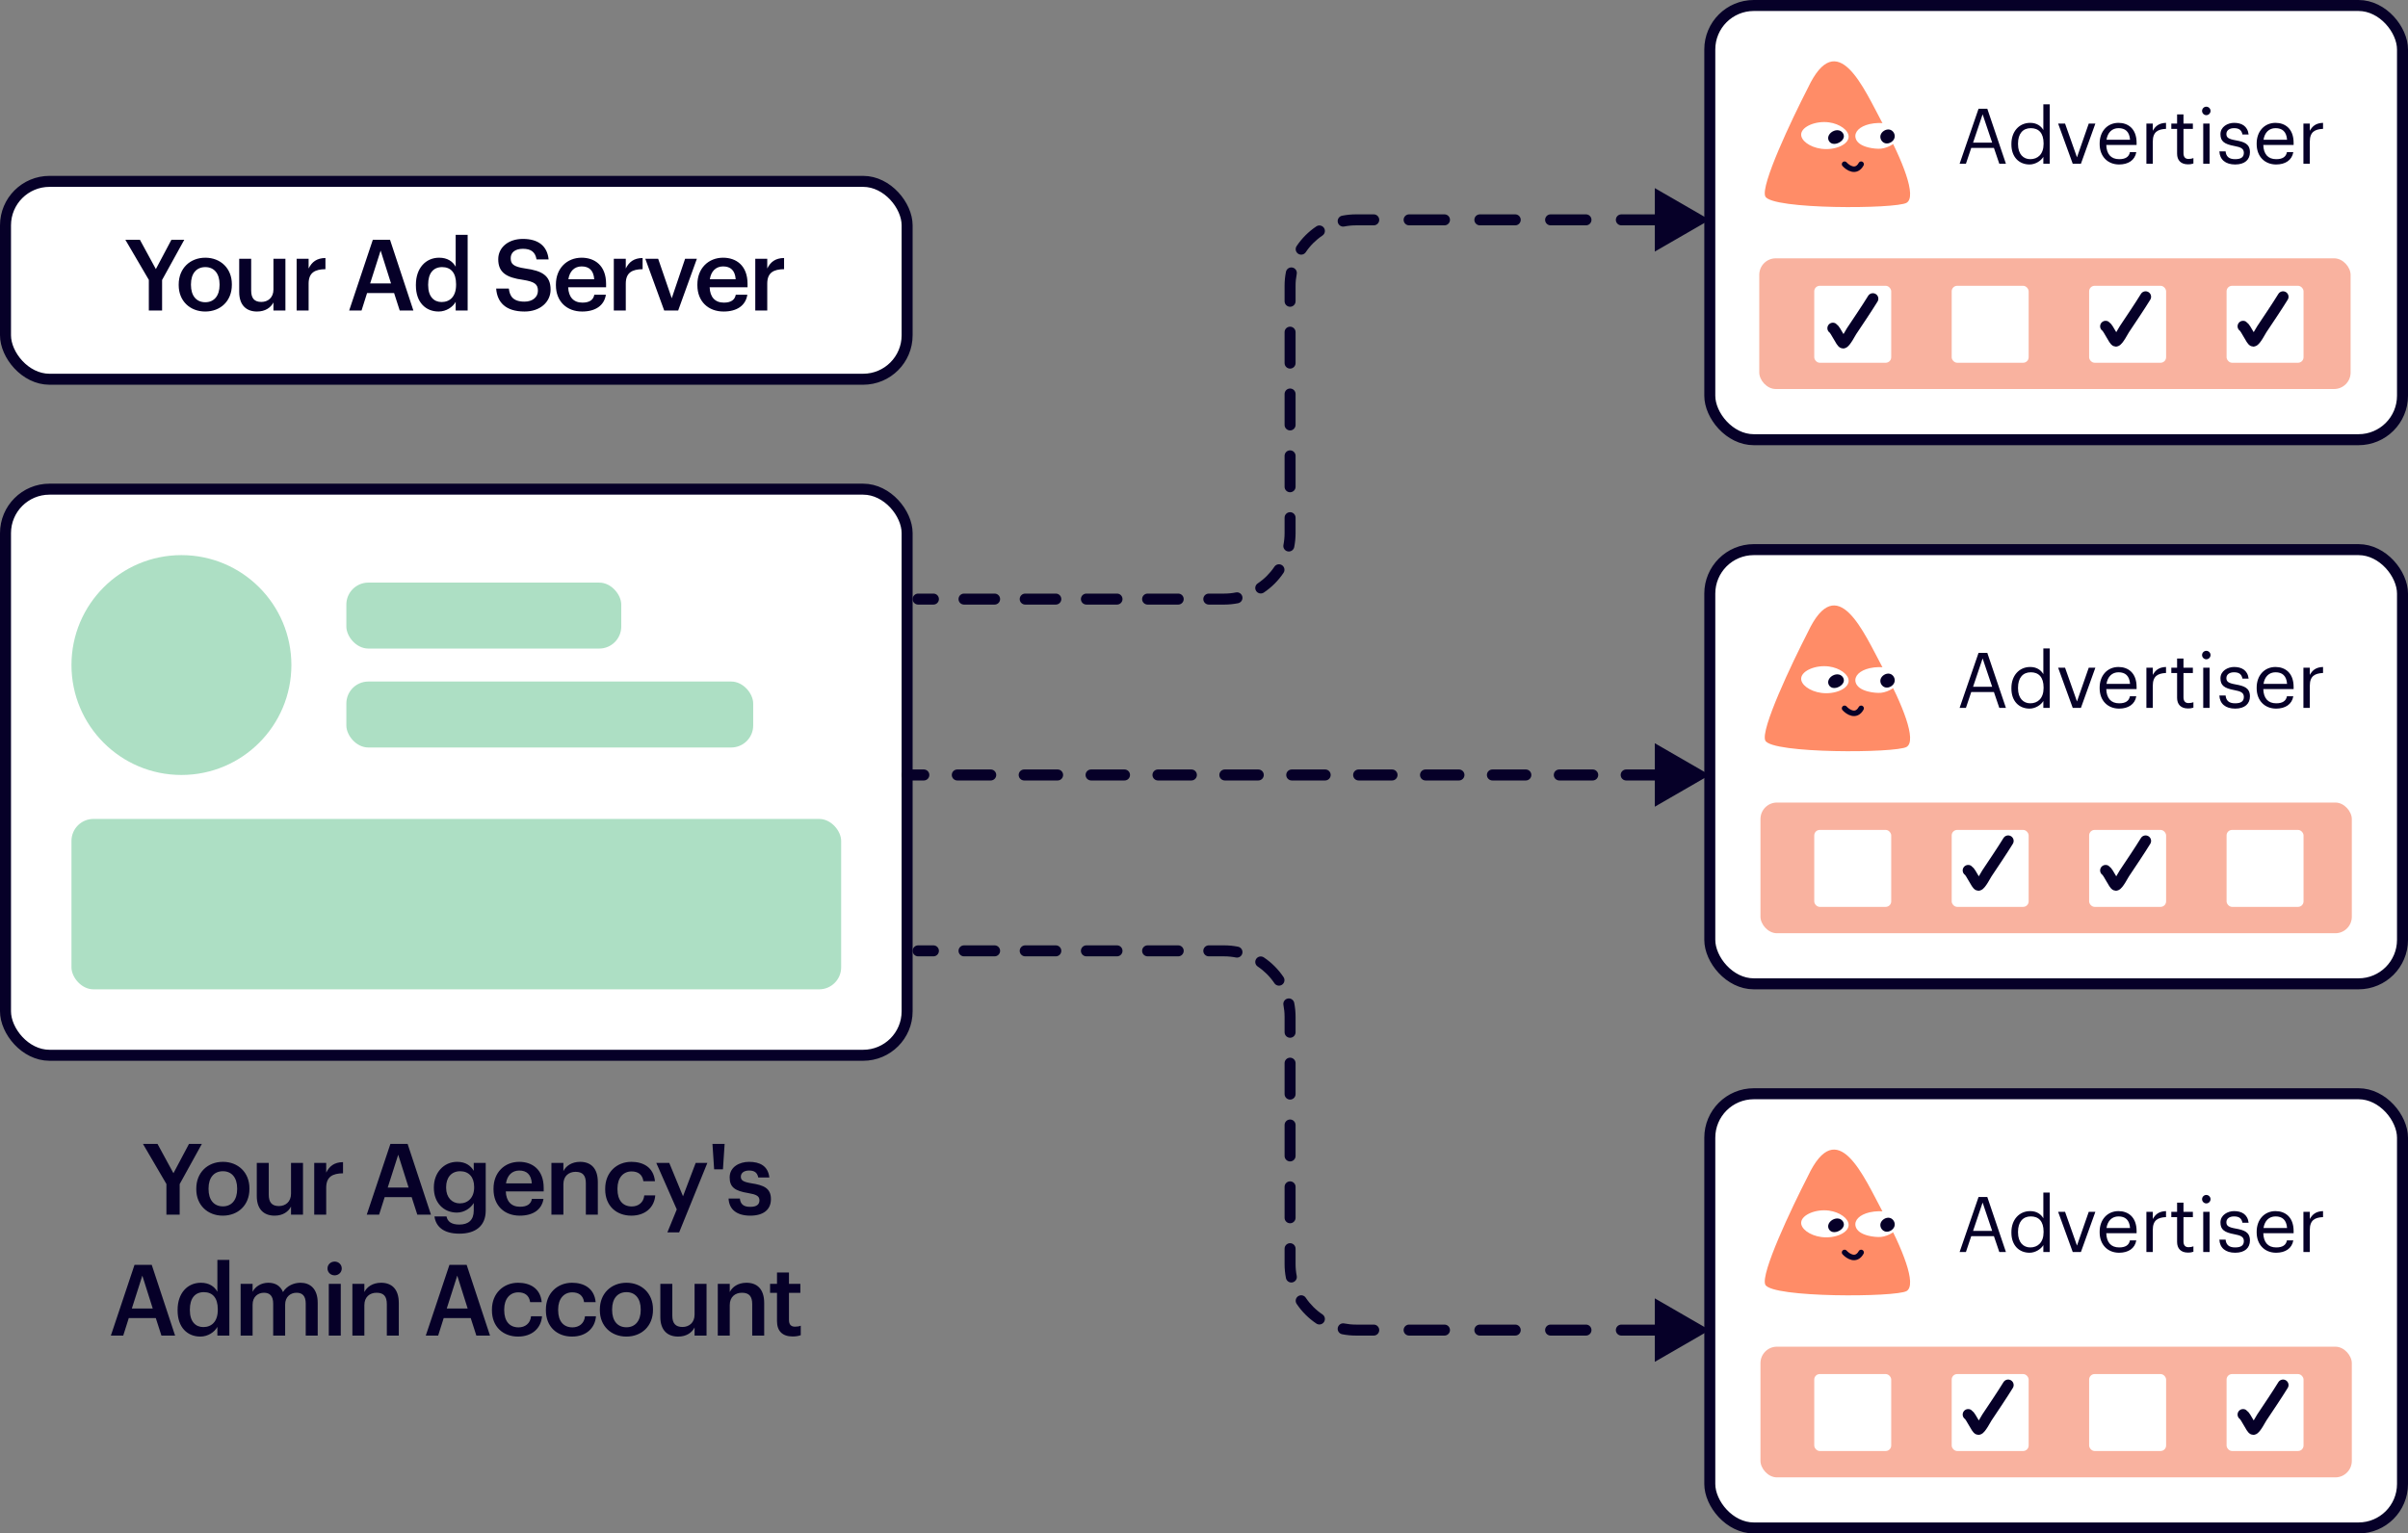
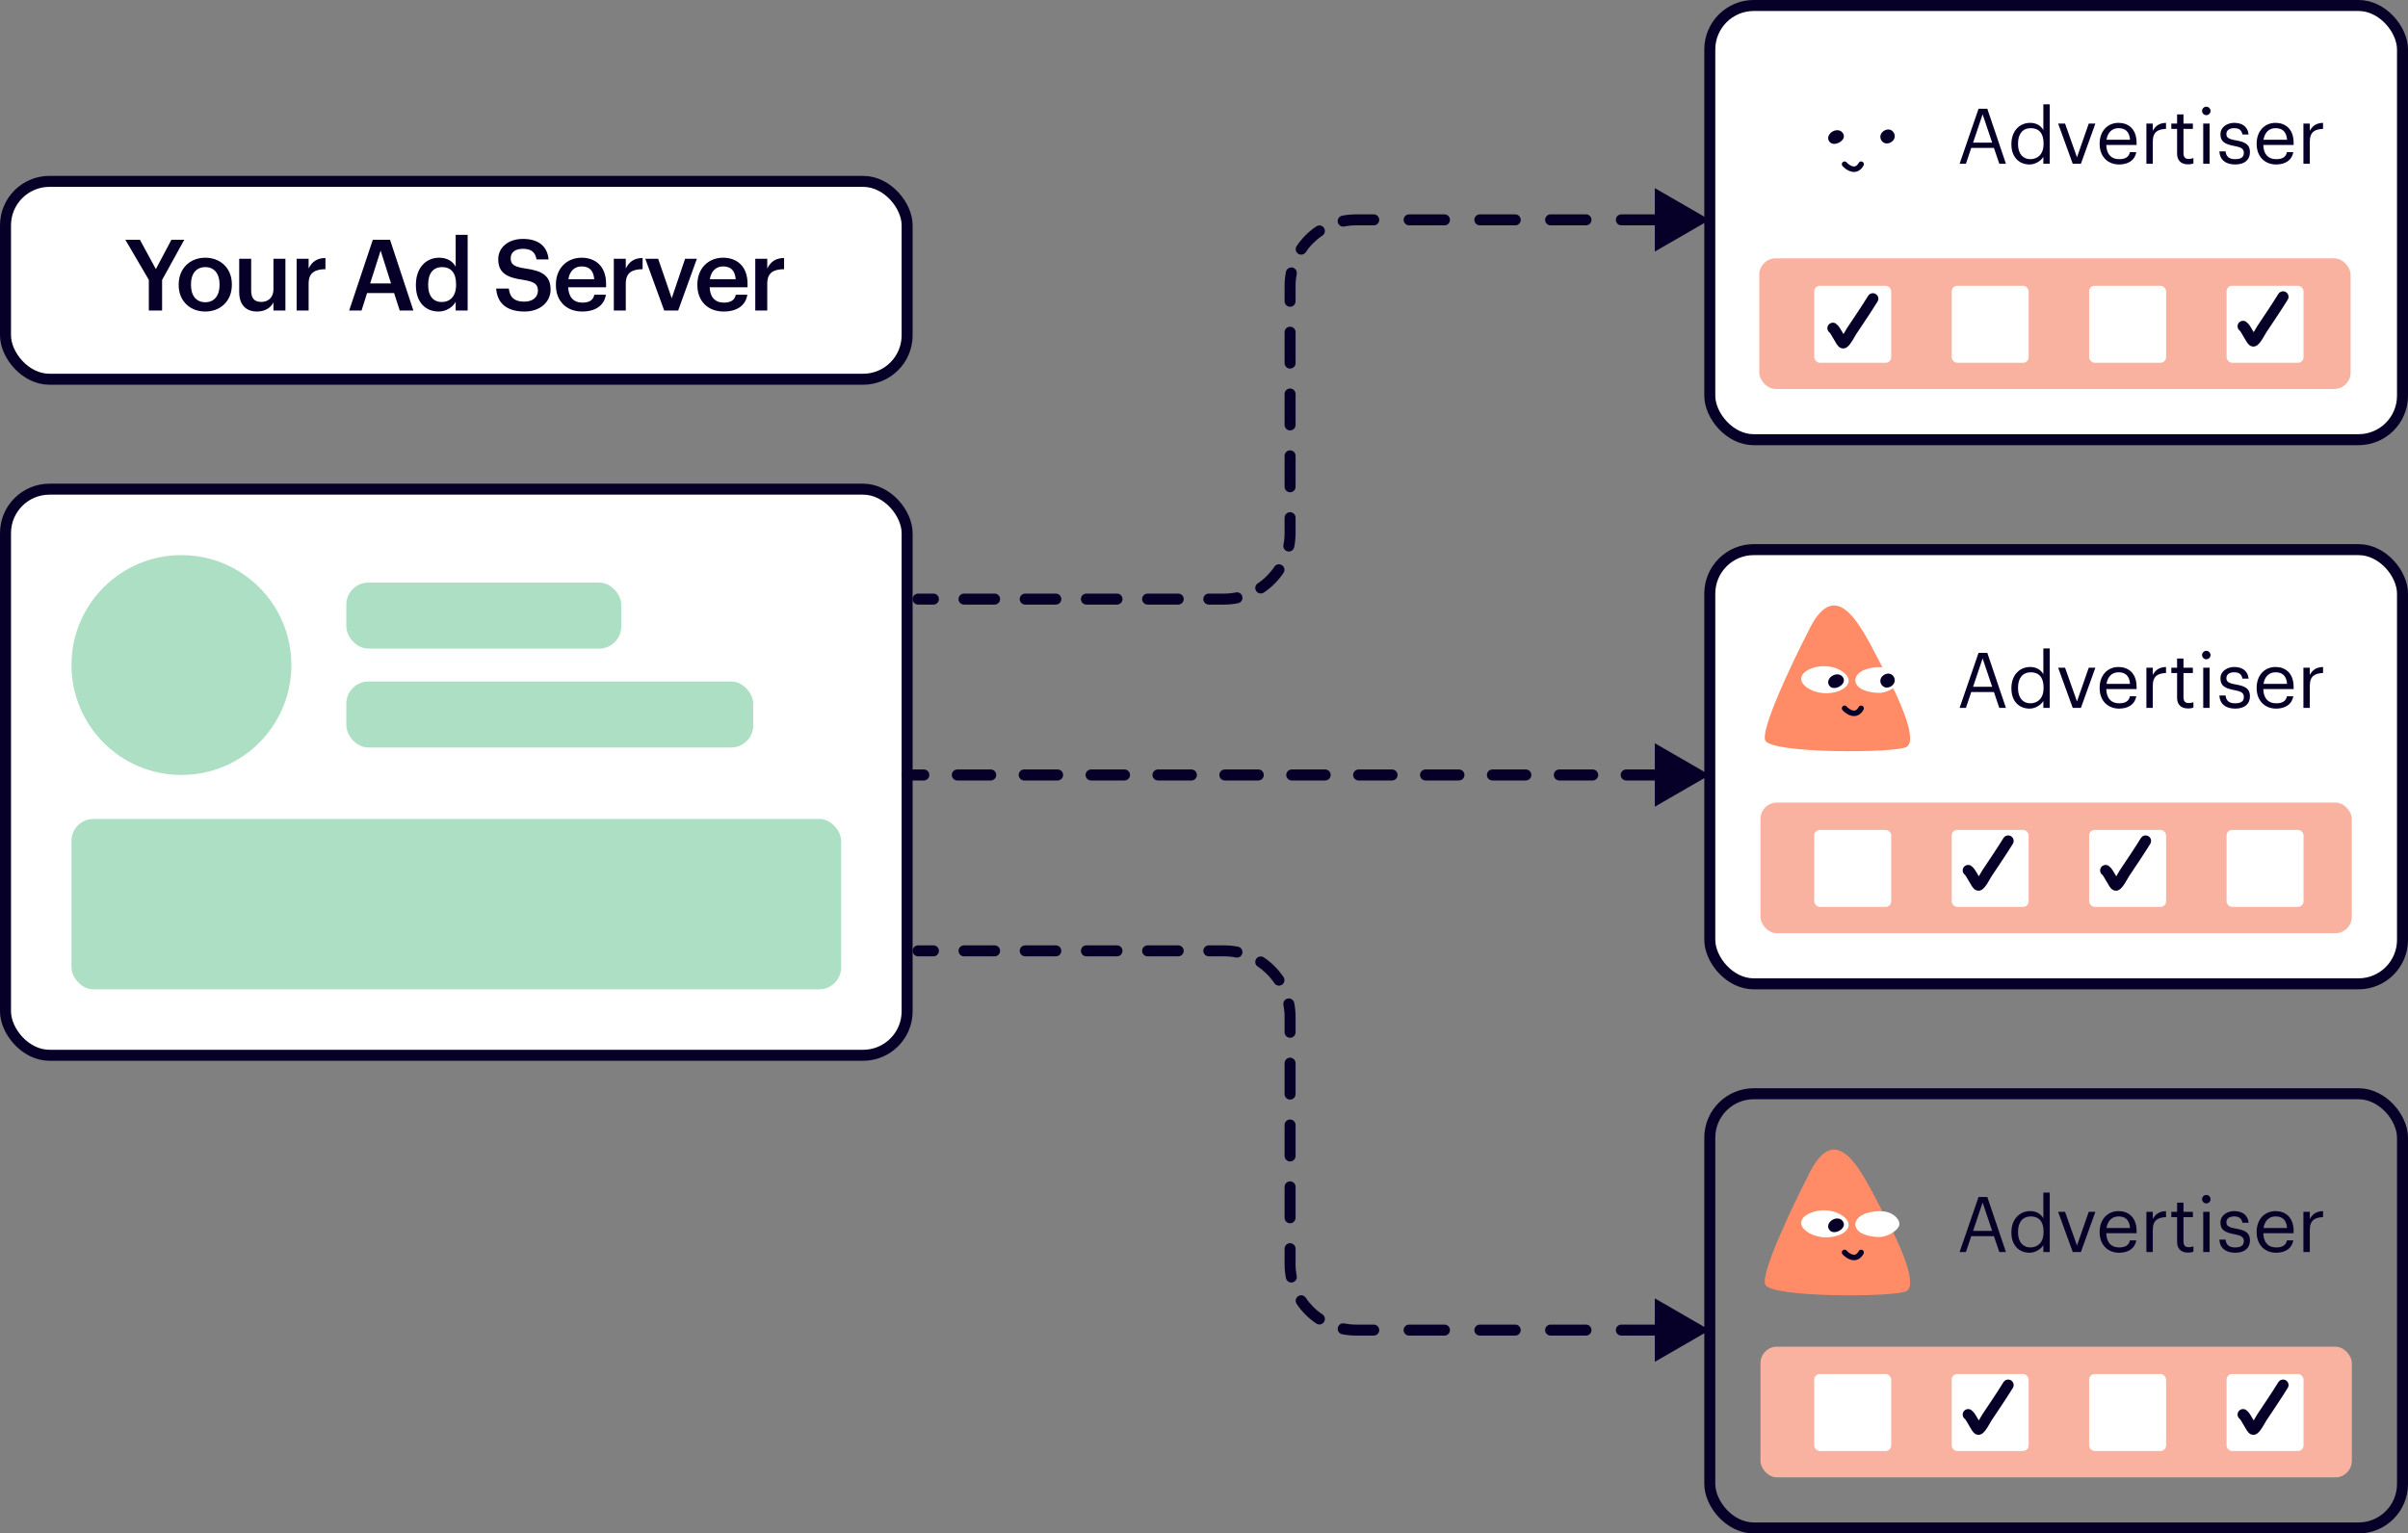
<svg xmlns="http://www.w3.org/2000/svg" width="438" height="279" viewBox="0 0 438 279" fill="none">
  <rect x="0" y="0" width="438" height="279" fill="#808080" stroke="none" />
  <rect x="1" y="33" width="164" height="36" rx="8" fill="white" />
  <rect x="1" y="33" width="164" height="36" rx="8" stroke="#060028" stroke-width="2" />
  <path d="M27.072 56.5V50.92L22.806 43.63H25.452L28.35 48.958L31.176 43.63H33.516L29.484 50.938V56.5H27.072ZM37.347 54.988C38.967 54.988 39.939 53.782 39.939 51.856V51.73C39.939 49.786 38.967 48.598 37.347 48.598C35.727 48.598 34.737 49.768 34.737 51.712V51.856C34.737 53.782 35.691 54.988 37.347 54.988ZM37.329 56.68C34.557 56.68 32.505 54.754 32.505 51.892V51.748C32.505 48.832 34.575 46.888 37.347 46.888C40.101 46.888 42.171 48.814 42.171 51.694V51.838C42.171 54.772 40.101 56.68 37.329 56.68ZM46.749 56.68C44.895 56.68 43.509 55.618 43.509 53.116V47.086H45.687V52.864C45.687 54.286 46.281 54.934 47.541 54.934C48.711 54.934 49.737 54.178 49.737 52.684V47.086H51.915V56.5H49.737V55.024C49.269 55.942 48.279 56.68 46.749 56.68ZM53.957 56.5V47.086H56.135V48.85C56.729 47.662 57.611 46.96 59.195 46.942V48.976C57.287 48.994 56.135 49.606 56.135 51.604V56.5H53.957ZM63.511 56.5L67.813 43.63H70.945L75.193 56.5H72.709L71.683 53.314H66.769L65.761 56.5H63.511ZM69.235 45.592L67.327 51.568H71.125L69.235 45.592ZM79.789 56.68C77.431 56.68 75.649 55.006 75.649 51.946V51.802C75.649 48.796 77.431 46.888 79.879 46.888C81.409 46.888 82.363 47.59 82.885 48.526V42.73H85.063V56.5H82.885V54.916C82.381 55.852 81.175 56.68 79.789 56.68ZM80.329 54.952C81.841 54.952 82.957 53.944 82.957 51.838V51.694C82.957 49.624 82.003 48.598 80.419 48.598C78.817 48.598 77.881 49.714 77.881 51.748V51.892C77.881 53.962 78.925 54.952 80.329 54.952ZM95.415 56.68C91.905 56.68 90.429 54.934 90.249 52.504H92.553C92.715 53.8 93.237 54.88 95.415 54.88C96.837 54.88 97.845 54.088 97.845 52.9C97.845 51.712 97.251 51.262 95.163 50.92C92.085 50.506 90.627 49.57 90.627 47.158C90.627 45.052 92.427 43.468 95.109 43.468C97.881 43.468 99.537 44.728 99.789 47.194H97.593C97.359 45.844 96.585 45.268 95.109 45.268C93.651 45.268 92.895 45.97 92.895 46.96C92.895 48.004 93.327 48.526 95.559 48.85C98.583 49.264 100.149 50.128 100.149 52.702C100.149 54.934 98.259 56.68 95.415 56.68ZM105.887 56.68C103.115 56.68 101.117 54.862 101.117 51.892V51.748C101.117 48.832 103.115 46.888 105.797 46.888C108.137 46.888 110.243 48.274 110.243 51.64V52.27H103.349C103.421 54.052 104.321 55.06 105.941 55.06C107.255 55.06 107.939 54.538 108.101 53.62H110.207C109.901 55.6 108.299 56.68 105.887 56.68ZM103.385 50.812H108.083C107.975 49.192 107.147 48.472 105.797 48.472C104.483 48.472 103.601 49.354 103.385 50.812ZM111.648 56.5V47.086H113.826V48.85C114.42 47.662 115.302 46.96 116.886 46.942V48.976C114.978 48.994 113.826 49.606 113.826 51.604V56.5H111.648ZM120.816 56.5L117.378 47.086H119.718L122.184 54.268L124.614 47.086H126.756L123.354 56.5H120.816ZM131.618 56.68C128.846 56.68 126.848 54.862 126.848 51.892V51.748C126.848 48.832 128.846 46.888 131.528 46.888C133.868 46.888 135.974 48.274 135.974 51.64V52.27H129.08C129.152 54.052 130.052 55.06 131.672 55.06C132.986 55.06 133.67 54.538 133.832 53.62H135.938C135.632 55.6 134.03 56.68 131.618 56.68ZM129.116 50.812H133.814C133.706 49.192 132.878 48.472 131.528 48.472C130.214 48.472 129.332 49.354 129.116 50.812ZM137.38 56.5V47.086H139.558V48.85C140.152 47.662 141.034 46.96 142.618 46.942V48.976C140.71 48.994 139.558 49.606 139.558 51.604V56.5H137.38Z" fill="#060028" />
  <rect x="311" y="1" width="126" height="79" rx="8" fill="white" />
  <rect x="311" y="1" width="126" height="79" rx="8" stroke="#060028" stroke-width="2" />
  <rect x="320" y="47" width="107.561" height="23.777" rx="3" fill="#F9B29F" />
-   <path d="M321.099 35.736C320.18 33.806 325.872 21.789 328.833 16.021C334.212 4.592 338.971 16.021 342.525 22.628C346.078 29.234 348.691 35.736 346.809 36.889C344.927 38.043 322.248 38.147 321.098 35.736H321.099Z" fill="#FF8C67" />
  <path d="M335.516 29.875C336.138 30.563 337.613 31.527 338.528 29.875" stroke="#060028" stroke-linecap="round" stroke-linejoin="round" />
  <path d="M327.629 24.335C327.471 25.53 329.165 26.783 331.279 27.066C333.77 27.399 336.247 26.31 336.257 24.876C336.267 23.708 334.647 22.527 332.676 22.263C330.315 21.946 327.81 22.985 327.629 24.336V24.335Z" fill="white" />
  <path d="M334.505 23.727C335.101 23.872 335.496 24.461 335.363 25.007C335.191 25.715 334.112 26.337 333.339 26.147C332.768 26.006 332.424 25.431 332.562 24.863C332.745 24.108 333.731 23.538 334.505 23.727Z" fill="#060028" />
  <path d="M337.52 25.114C337.718 25.913 338.53 26.506 339.862 26.831C340.637 27.02 341.536 27.105 342.151 27.047C343.582 26.905 345.243 25.824 345.463 24.918C345.683 24.012 344.594 22.848 343.216 22.511C342.359 22.301 341.101 22.338 340.063 22.575C338.242 23.002 337.248 24.014 337.52 25.113V25.114Z" fill="white" />
  <path d="M344.612 25.042C344.445 25.727 343.622 26.239 342.938 26.072C342.313 25.919 341.903 25.241 342.052 24.624C342.218 23.939 343.056 23.419 343.738 23.587C344.351 23.736 344.763 24.415 344.61 25.042H344.612Z" fill="#060028" />
  <path d="M356.44 29.8L359.884 19.79H361.48L364.868 29.8H363.664L362.684 26.916H358.554L357.588 29.8H356.44ZM360.626 20.798L358.89 25.95H362.362L360.626 20.798ZM369.166 29.926C367.248 29.926 365.862 28.568 365.862 26.286V26.174C365.862 23.934 367.262 22.352 369.278 22.352C370.496 22.352 371.252 22.94 371.672 23.654V18.978H372.834V29.8H371.672V28.54C371.252 29.254 370.23 29.926 369.166 29.926ZM369.292 28.96C370.65 28.96 371.714 28.064 371.714 26.188V26.076C371.714 24.2 370.818 23.318 369.39 23.318C367.934 23.318 367.066 24.34 367.066 26.118V26.23C367.066 28.078 368.06 28.96 369.292 28.96ZM377.02 29.8L374.36 22.478H375.62L377.79 28.624L379.932 22.478H381.136L378.504 29.8H377.02ZM385.455 29.926C383.383 29.926 381.913 28.47 381.913 26.216V26.104C381.913 23.892 383.327 22.352 385.343 22.352C387.037 22.352 388.633 23.374 388.633 25.992V26.37H383.117C383.173 28.036 383.971 28.96 385.469 28.96C386.603 28.96 387.261 28.54 387.415 27.686H388.577C388.325 29.156 387.107 29.926 385.455 29.926ZM383.159 25.432H387.443C387.331 23.92 386.547 23.318 385.343 23.318C384.153 23.318 383.355 24.13 383.159 25.432ZM390.416 29.8V22.478H391.578V23.794C392.04 22.968 392.67 22.394 393.986 22.352V23.444C392.516 23.514 391.578 23.976 391.578 25.782V29.8H390.416ZM397.974 29.898C396.644 29.898 396 29.114 396 27.966V23.458H394.95V22.478H396V20.812H397.162V22.478H398.87V23.458H397.162V27.854C397.162 28.568 397.484 28.918 398.072 28.918C398.436 28.918 398.716 28.862 398.968 28.764V29.744C398.73 29.828 398.45 29.898 397.974 29.898ZM400.753 29.8V22.478H401.915V29.8H400.753ZM401.313 20.952C400.893 20.952 400.543 20.602 400.543 20.182C400.543 19.762 400.893 19.412 401.313 19.412C401.733 19.412 402.083 19.762 402.083 20.182C402.083 20.602 401.733 20.952 401.313 20.952ZM406.561 29.926C404.811 29.926 403.761 29.044 403.691 27.546H404.825C404.909 28.414 405.371 28.96 406.547 28.96C407.653 28.96 408.143 28.582 408.143 27.798C408.143 27.028 407.569 26.776 406.435 26.566C404.531 26.216 403.887 25.684 403.887 24.41C403.887 23.052 405.217 22.352 406.365 22.352C407.681 22.352 408.815 22.884 409.011 24.466H407.891C407.723 23.668 407.275 23.318 406.351 23.318C405.511 23.318 404.965 23.738 404.965 24.368C404.965 25.026 405.329 25.292 406.673 25.53C408.185 25.81 409.249 26.146 409.249 27.7C409.249 29.03 408.339 29.926 406.561 29.926ZM414.016 29.926C411.944 29.926 410.474 28.47 410.474 26.216V26.104C410.474 23.892 411.888 22.352 413.904 22.352C415.598 22.352 417.194 23.374 417.194 25.992V26.37H411.678C411.734 28.036 412.532 28.96 414.03 28.96C415.164 28.96 415.822 28.54 415.976 27.686H417.138C416.886 29.156 415.668 29.926 414.016 29.926ZM411.72 25.432H416.004C415.892 23.92 415.108 23.318 413.904 23.318C412.714 23.318 411.916 24.13 411.72 25.432ZM418.977 29.8V22.478H420.139V23.794C420.601 22.968 421.231 22.394 422.547 22.352V23.444C421.077 23.514 420.139 23.976 420.139 25.782V29.8H418.977Z" fill="#060028" />
  <rect x="405" y="52" width="14" height="14" rx="1" fill="white" />
  <rect x="380" y="52" width="14" height="14" rx="1" fill="white" />
  <rect x="355" y="52" width="14" height="14" rx="1" fill="white" />
  <rect x="330" y="52" width="14" height="14" rx="1" fill="white" />
  <path d="M333.388 59.712C333.909 60.031 334.922 62.405 335.254 62.405C335.631 62.405 336.652 60.463 336.792 60.251C338.096 58.284 339.419 56.353 340.659 54.346" stroke="#060028" stroke-width="2" stroke-linecap="round" />
-   <path d="M383 59.367C383.522 59.685 384.535 62.06 384.866 62.06C385.244 62.06 386.264 60.118 386.405 59.905C387.709 57.938 389.031 56.008 390.271 54" stroke="#060028" stroke-width="2" stroke-linecap="round" />
  <path d="M408 59.367C408.522 59.685 409.535 62.06 409.866 62.06C410.244 62.06 411.264 60.118 411.405 59.905C412.709 57.938 414.031 56.008 415.271 54" stroke="#060028" stroke-width="2" stroke-linecap="round" />
  <rect x="311" y="100" width="126" height="79" rx="8" fill="white" />
  <rect x="311" y="100" width="126" height="79" rx="8" stroke="#060028" stroke-width="2" />
  <rect x="320.219" y="146.019" width="107.561" height="23.777" rx="3" fill="#F9B29F" />
  <path d="M321.099 134.736C320.18 132.806 325.872 120.789 328.833 115.021C334.212 103.592 338.971 115.021 342.525 121.628C346.078 128.234 348.691 134.736 346.809 135.889C344.927 137.043 322.248 137.147 321.098 134.736H321.099Z" fill="#FF8C67" />
  <path d="M335.516 128.875C336.138 129.563 337.613 130.527 338.528 128.875" stroke="#060028" stroke-linecap="round" stroke-linejoin="round" />
  <path d="M327.629 123.335C327.471 124.53 329.165 125.783 331.279 126.066C333.77 126.399 336.247 125.31 336.257 123.876C336.267 122.708 334.647 121.527 332.676 121.263C330.315 120.946 327.81 121.986 327.629 123.336V123.335Z" fill="white" />
  <path d="M334.505 122.727C335.101 122.872 335.496 123.461 335.363 124.007C335.191 124.715 334.112 125.337 333.339 125.147C332.768 125.006 332.424 124.431 332.562 123.863C332.745 123.108 333.731 122.538 334.505 122.727Z" fill="#060028" />
  <path d="M337.52 124.114C337.718 124.913 338.53 125.506 339.862 125.831C340.637 126.02 341.536 126.105 342.151 126.047C343.582 125.905 345.243 124.824 345.463 123.918C345.683 123.012 344.594 121.848 343.216 121.511C342.359 121.301 341.101 121.338 340.063 121.575C338.242 122.002 337.248 123.014 337.52 124.113V124.114Z" fill="white" />
  <path d="M344.612 124.042C344.445 124.727 343.622 125.239 342.938 125.072C342.313 124.919 341.903 124.24 342.052 123.624C342.218 122.939 343.056 122.419 343.738 122.587C344.351 122.736 344.763 123.415 344.61 124.042H344.612Z" fill="#060028" />
  <path d="M356.44 128.8L359.884 118.79H361.48L364.868 128.8H363.664L362.684 125.916H358.554L357.588 128.8H356.44ZM360.626 119.798L358.89 124.95H362.362L360.626 119.798ZM369.166 128.926C367.248 128.926 365.862 127.568 365.862 125.286V125.174C365.862 122.934 367.262 121.352 369.278 121.352C370.496 121.352 371.252 121.94 371.672 122.654V117.978H372.834V128.8H371.672V127.54C371.252 128.254 370.23 128.926 369.166 128.926ZM369.292 127.96C370.65 127.96 371.714 127.064 371.714 125.188V125.076C371.714 123.2 370.818 122.318 369.39 122.318C367.934 122.318 367.066 123.34 367.066 125.118V125.23C367.066 127.078 368.06 127.96 369.292 127.96ZM377.02 128.8L374.36 121.478H375.62L377.79 127.624L379.932 121.478H381.136L378.504 128.8H377.02ZM385.455 128.926C383.383 128.926 381.913 127.47 381.913 125.216V125.104C381.913 122.892 383.327 121.352 385.343 121.352C387.037 121.352 388.633 122.374 388.633 124.992V125.37H383.117C383.173 127.036 383.971 127.96 385.469 127.96C386.603 127.96 387.261 127.54 387.415 126.686H388.577C388.325 128.156 387.107 128.926 385.455 128.926ZM383.159 124.432H387.443C387.331 122.92 386.547 122.318 385.343 122.318C384.153 122.318 383.355 123.13 383.159 124.432ZM390.416 128.8V121.478H391.578V122.794C392.04 121.968 392.67 121.394 393.986 121.352V122.444C392.516 122.514 391.578 122.976 391.578 124.782V128.8H390.416ZM397.974 128.898C396.644 128.898 396 128.114 396 126.966V122.458H394.95V121.478H396V119.812H397.162V121.478H398.87V122.458H397.162V126.854C397.162 127.568 397.484 127.918 398.072 127.918C398.436 127.918 398.716 127.862 398.968 127.764V128.744C398.73 128.828 398.45 128.898 397.974 128.898ZM400.753 128.8V121.478H401.915V128.8H400.753ZM401.313 119.952C400.893 119.952 400.543 119.602 400.543 119.182C400.543 118.762 400.893 118.412 401.313 118.412C401.733 118.412 402.083 118.762 402.083 119.182C402.083 119.602 401.733 119.952 401.313 119.952ZM406.561 128.926C404.811 128.926 403.761 128.044 403.691 126.546H404.825C404.909 127.414 405.371 127.96 406.547 127.96C407.653 127.96 408.143 127.582 408.143 126.798C408.143 126.028 407.569 125.776 406.435 125.566C404.531 125.216 403.887 124.684 403.887 123.41C403.887 122.052 405.217 121.352 406.365 121.352C407.681 121.352 408.815 121.884 409.011 123.466H407.891C407.723 122.668 407.275 122.318 406.351 122.318C405.511 122.318 404.965 122.738 404.965 123.368C404.965 124.026 405.329 124.292 406.673 124.53C408.185 124.81 409.249 125.146 409.249 126.7C409.249 128.03 408.339 128.926 406.561 128.926ZM414.016 128.926C411.944 128.926 410.474 127.47 410.474 125.216V125.104C410.474 122.892 411.888 121.352 413.904 121.352C415.598 121.352 417.194 122.374 417.194 124.992V125.37H411.678C411.734 127.036 412.532 127.96 414.03 127.96C415.164 127.96 415.822 127.54 415.976 126.686H417.138C416.886 128.156 415.668 128.926 414.016 128.926ZM411.72 124.432H416.004C415.892 122.92 415.108 122.318 413.904 122.318C412.714 122.318 411.916 123.13 411.72 124.432ZM418.977 128.8V121.478H420.139V122.794C420.601 121.968 421.231 121.394 422.547 121.352V122.444C421.077 122.514 420.139 122.976 420.139 124.782V128.8H418.977Z" fill="#060028" />
  <rect x="405" y="151" width="14" height="14" rx="1" fill="white" />
  <rect x="380" y="151" width="14" height="14" rx="1" fill="white" />
  <rect x="355" y="151" width="14" height="14" rx="1" fill="white" />
  <rect x="330" y="151" width="14" height="14" rx="1" fill="white" />
  <path d="M358 158.367C358.522 158.685 359.535 161.06 359.866 161.06C360.244 161.06 361.264 159.118 361.405 158.905C362.709 156.938 364.031 155.008 365.271 153" stroke="#060028" stroke-width="2" stroke-linecap="round" />
  <path d="M383 158.367C383.522 158.685 384.535 161.06 384.866 161.06C385.244 161.06 386.264 159.118 386.405 158.905C387.709 156.938 389.031 155.008 390.271 153" stroke="#060028" stroke-width="2" stroke-linecap="round" />
-   <rect x="311" y="199" width="126" height="79" rx="8" fill="white" />
  <rect x="311" y="199" width="126" height="79" rx="8" stroke="#060028" stroke-width="2" />
  <rect x="320.219" y="245.019" width="107.561" height="23.777" rx="3" fill="#F9B29F" />
  <path d="M321.099 233.736C320.18 231.806 325.872 219.789 328.833 214.021C334.212 202.592 338.971 214.021 342.525 220.628C346.078 227.234 348.691 233.736 346.809 234.889C344.927 236.043 322.248 236.147 321.098 233.736H321.099Z" fill="#FF8C67" />
  <path d="M335.516 227.875C336.138 228.563 337.613 229.527 338.528 227.875" stroke="#060028" stroke-linecap="round" stroke-linejoin="round" />
  <path d="M327.629 222.335C327.471 223.53 329.165 224.783 331.279 225.066C333.77 225.399 336.247 224.31 336.257 222.876C336.267 221.708 334.647 220.527 332.676 220.263C330.315 219.946 327.81 220.986 327.629 222.336V222.335Z" fill="white" />
  <path d="M334.505 221.727C335.101 221.872 335.496 222.461 335.363 223.007C335.191 223.715 334.112 224.337 333.339 224.147C332.768 224.006 332.424 223.431 332.562 222.863C332.745 222.108 333.731 221.538 334.505 221.727Z" fill="#060028" />
  <path d="M337.52 223.114C337.718 223.913 338.53 224.506 339.862 224.831C340.637 225.02 341.536 225.105 342.151 225.047C343.582 224.905 345.243 223.824 345.463 222.918C345.683 222.012 344.594 220.848 343.216 220.511C342.359 220.301 341.101 220.338 340.063 220.575C338.242 221.002 337.248 222.014 337.52 223.113V223.114Z" fill="white" />
-   <path d="M344.612 223.042C344.445 223.727 343.622 224.239 342.938 224.072C342.313 223.919 341.903 223.24 342.052 222.624C342.218 221.939 343.056 221.419 343.738 221.587C344.351 221.736 344.763 222.415 344.61 223.042H344.612Z" fill="#060028" />
  <path d="M356.44 227.8L359.884 217.79H361.48L364.868 227.8H363.664L362.684 224.916H358.554L357.588 227.8H356.44ZM360.626 218.798L358.89 223.95H362.362L360.626 218.798ZM369.166 227.926C367.248 227.926 365.862 226.568 365.862 224.286V224.174C365.862 221.934 367.262 220.352 369.278 220.352C370.496 220.352 371.252 220.94 371.672 221.654V216.978H372.834V227.8H371.672V226.54C371.252 227.254 370.23 227.926 369.166 227.926ZM369.292 226.96C370.65 226.96 371.714 226.064 371.714 224.188V224.076C371.714 222.2 370.818 221.318 369.39 221.318C367.934 221.318 367.066 222.34 367.066 224.118V224.23C367.066 226.078 368.06 226.96 369.292 226.96ZM377.02 227.8L374.36 220.478H375.62L377.79 226.624L379.932 220.478H381.136L378.504 227.8H377.02ZM385.455 227.926C383.383 227.926 381.913 226.47 381.913 224.216V224.104C381.913 221.892 383.327 220.352 385.343 220.352C387.037 220.352 388.633 221.374 388.633 223.992V224.37H383.117C383.173 226.036 383.971 226.96 385.469 226.96C386.603 226.96 387.261 226.54 387.415 225.686H388.577C388.325 227.156 387.107 227.926 385.455 227.926ZM383.159 223.432H387.443C387.331 221.92 386.547 221.318 385.343 221.318C384.153 221.318 383.355 222.13 383.159 223.432ZM390.416 227.8V220.478H391.578V221.794C392.04 220.968 392.67 220.394 393.986 220.352V221.444C392.516 221.514 391.578 221.976 391.578 223.782V227.8H390.416ZM397.974 227.898C396.644 227.898 396 227.114 396 225.966V221.458H394.95V220.478H396V218.812H397.162V220.478H398.87V221.458H397.162V225.854C397.162 226.568 397.484 226.918 398.072 226.918C398.436 226.918 398.716 226.862 398.968 226.764V227.744C398.73 227.828 398.45 227.898 397.974 227.898ZM400.753 227.8V220.478H401.915V227.8H400.753ZM401.313 218.952C400.893 218.952 400.543 218.602 400.543 218.182C400.543 217.762 400.893 217.412 401.313 217.412C401.733 217.412 402.083 217.762 402.083 218.182C402.083 218.602 401.733 218.952 401.313 218.952ZM406.561 227.926C404.811 227.926 403.761 227.044 403.691 225.546H404.825C404.909 226.414 405.371 226.96 406.547 226.96C407.653 226.96 408.143 226.582 408.143 225.798C408.143 225.028 407.569 224.776 406.435 224.566C404.531 224.216 403.887 223.684 403.887 222.41C403.887 221.052 405.217 220.352 406.365 220.352C407.681 220.352 408.815 220.884 409.011 222.466H407.891C407.723 221.668 407.275 221.318 406.351 221.318C405.511 221.318 404.965 221.738 404.965 222.368C404.965 223.026 405.329 223.292 406.673 223.53C408.185 223.81 409.249 224.146 409.249 225.7C409.249 227.03 408.339 227.926 406.561 227.926ZM414.016 227.926C411.944 227.926 410.474 226.47 410.474 224.216V224.104C410.474 221.892 411.888 220.352 413.904 220.352C415.598 220.352 417.194 221.374 417.194 223.992V224.37H411.678C411.734 226.036 412.532 226.96 414.03 226.96C415.164 226.96 415.822 226.54 415.976 225.686H417.138C416.886 227.156 415.668 227.926 414.016 227.926ZM411.72 223.432H416.004C415.892 221.92 415.108 221.318 413.904 221.318C412.714 221.318 411.916 222.13 411.72 223.432ZM418.977 227.8V220.478H420.139V221.794C420.601 220.968 421.231 220.394 422.547 220.352V221.444C421.077 221.514 420.139 221.976 420.139 223.782V227.8H418.977Z" fill="#060028" />
  <rect x="405" y="250" width="14" height="14" rx="1" fill="white" />
  <rect x="380" y="250" width="14" height="14" rx="1" fill="white" />
  <rect x="355" y="250" width="14" height="14" rx="1" fill="white" />
  <rect x="330" y="250" width="14" height="14" rx="1" fill="white" />
  <path d="M358 257.367C358.522 257.685 359.535 260.06 359.866 260.06C360.244 260.06 361.264 258.118 361.405 257.905C362.709 255.938 364.031 254.008 365.271 252" stroke="#060028" stroke-width="2" stroke-linecap="round" />
  <path d="M408 257.367C408.522 257.685 409.535 260.06 409.866 260.06C410.244 260.06 411.264 258.118 411.405 257.905C412.709 255.938 414.031 254.008 415.271 252" stroke="#060028" stroke-width="2" stroke-linecap="round" />
-   <path d="M30.27 221V215.42L26.005 208.13H28.651L31.549 213.458L34.374 208.13H36.715L32.682 215.438V221H30.27ZM40.545 219.488C42.165 219.488 43.137 218.282 43.137 216.356V216.23C43.137 214.286 42.165 213.098 40.545 213.098C38.925 213.098 37.935 214.268 37.935 216.212V216.356C37.935 218.282 38.889 219.488 40.545 219.488ZM40.527 221.18C37.755 221.18 35.703 219.254 35.703 216.392V216.248C35.703 213.332 37.773 211.388 40.545 211.388C43.299 211.388 45.369 213.314 45.369 216.194V216.338C45.369 219.272 43.299 221.18 40.527 221.18ZM49.947 221.18C48.093 221.18 46.707 220.118 46.707 217.616V211.586H48.885V217.364C48.885 218.786 49.479 219.434 50.739 219.434C51.909 219.434 52.935 218.678 52.935 217.184V211.586H55.113V221H52.935V219.524C52.467 220.442 51.477 221.18 49.947 221.18ZM57.156 221V211.586H59.334V213.35C59.928 212.162 60.81 211.46 62.394 211.442V213.476C60.486 213.494 59.334 214.106 59.334 216.104V221H57.156ZM66.709 221L71.011 208.13H74.143L78.391 221H75.907L74.881 217.814H69.967L68.959 221H66.709ZM72.433 210.092L70.525 216.068H74.323L72.433 210.092ZM83.561 224.456C80.609 224.456 79.277 223.124 79.025 221.324H81.221C81.401 222.26 82.121 222.8 83.543 222.8C85.235 222.8 86.171 221.954 86.171 220.262V218.876C85.649 219.776 84.479 220.622 83.093 220.622C80.735 220.622 78.917 218.858 78.917 216.14V216.014C78.917 213.368 80.717 211.388 83.147 211.388C84.695 211.388 85.631 212.09 86.171 213.026V211.586H88.349V220.298C88.331 223.07 86.477 224.456 83.561 224.456ZM83.633 218.948C85.145 218.948 86.243 217.868 86.243 216.068V215.942C86.243 214.16 85.271 213.098 83.705 213.098C82.085 213.098 81.149 214.268 81.149 215.978V216.122C81.149 217.868 82.229 218.948 83.633 218.948ZM94.538 221.18C91.766 221.18 89.768 219.362 89.768 216.392V216.248C89.768 213.332 91.766 211.388 94.448 211.388C96.788 211.388 98.894 212.774 98.894 216.14V216.77H92C92.072 218.552 92.972 219.56 94.592 219.56C95.906 219.56 96.59 219.038 96.752 218.12H98.858C98.552 220.1 96.95 221.18 94.538 221.18ZM92.036 215.312H96.734C96.626 213.692 95.798 212.972 94.448 212.972C93.134 212.972 92.252 213.854 92.036 215.312ZM100.299 221V211.586H102.477V213.08C102.927 212.162 103.971 211.388 105.519 211.388C107.409 211.388 108.741 212.486 108.741 215.078V221H106.563V215.276C106.563 213.854 105.987 213.206 104.691 213.206C103.467 213.206 102.477 213.962 102.477 215.456V221H100.299ZM114.833 221.18C112.133 221.18 110.081 219.416 110.081 216.41V216.266C110.081 213.278 112.205 211.388 114.833 211.388C116.921 211.388 118.883 212.324 119.135 214.916H117.029C116.849 213.656 116.021 213.134 114.869 213.134C113.375 213.134 112.313 214.286 112.313 216.23V216.374C112.313 218.426 113.321 219.506 114.923 219.506C116.075 219.506 117.065 218.822 117.191 217.49H119.189C119.027 219.65 117.389 221.18 114.833 221.18ZM121.392 224.222L123.102 220.046L119.376 211.586H121.734L124.236 217.652L126.54 211.586H128.664L123.534 224.222H121.392ZM129.897 212.756L129.591 208.13H131.805L131.499 212.756H129.897ZM136.465 221.18C134.035 221.18 132.613 220.064 132.523 218.066H134.575C134.683 219.02 135.169 219.578 136.447 219.578C137.617 219.578 138.139 219.164 138.139 218.372C138.139 217.598 137.509 217.31 136.123 217.076C133.639 216.68 132.721 215.978 132.721 214.214C132.721 212.324 134.485 211.388 136.249 211.388C138.175 211.388 139.705 212.108 139.939 214.232H137.923C137.743 213.368 137.257 212.972 136.249 212.972C135.313 212.972 134.755 213.422 134.755 214.088C134.755 214.772 135.205 215.042 136.699 215.294C138.913 215.636 140.227 216.176 140.227 218.174C140.227 220.082 138.877 221.18 136.465 221.18ZM20.166 243L24.468 230.13H27.6L31.848 243H29.364L28.338 239.814H23.424L22.416 243H20.166ZM25.89 232.092L23.982 238.068H27.78L25.89 232.092ZM36.445 243.18C34.087 243.18 32.305 241.506 32.305 238.446V238.302C32.305 235.296 34.087 233.388 36.535 233.388C38.065 233.388 39.019 234.09 39.541 235.026V229.23H41.719V243H39.541V241.416C39.037 242.352 37.831 243.18 36.445 243.18ZM36.985 241.452C38.497 241.452 39.613 240.444 39.613 238.338V238.194C39.613 236.124 38.659 235.098 37.075 235.098C35.473 235.098 34.537 236.214 34.537 238.248V238.392C34.537 240.462 35.581 241.452 36.985 241.452ZM43.767 243V233.586H45.946V235.026C46.395 234.144 47.422 233.388 48.807 233.388C50.032 233.388 51.004 233.91 51.471 235.08C52.191 233.91 53.487 233.388 54.657 233.388C56.386 233.388 57.789 234.45 57.789 237.042V243H55.611V237.186C55.611 235.8 55.017 235.206 53.938 235.206C52.858 235.206 51.867 235.926 51.867 237.366V243H49.69V237.186C49.69 235.8 49.078 235.206 48.016 235.206C46.935 235.206 45.946 235.926 45.946 237.366V243H43.767ZM59.805 243V233.586H61.983V243H59.805ZM60.867 232.038C60.147 232.038 59.571 231.498 59.571 230.796C59.571 230.076 60.147 229.536 60.867 229.536C61.587 229.536 62.163 230.076 62.163 230.796C62.163 231.498 61.587 232.038 60.867 232.038ZM64.098 243V233.586H66.276V235.08C66.726 234.162 67.77 233.388 69.318 233.388C71.208 233.388 72.54 234.486 72.54 237.078V243H70.362V237.276C70.362 235.854 69.786 235.206 68.49 235.206C67.266 235.206 66.276 235.962 66.276 237.456V243H64.098ZM77.448 243L81.75 230.13H84.882L89.13 243H86.646L85.62 239.814H80.706L79.698 243H77.448ZM83.172 232.092L81.264 238.068H85.062L83.172 232.092ZM94.233 243.18C91.532 243.18 89.481 241.416 89.481 238.41V238.266C89.481 235.278 91.605 233.388 94.233 233.388C96.32 233.388 98.282 234.324 98.534 236.916H96.428C96.249 235.656 95.421 235.134 94.269 235.134C92.775 235.134 91.713 236.286 91.713 238.23V238.374C91.713 240.426 92.721 241.506 94.323 241.506C95.475 241.506 96.465 240.822 96.591 239.49H98.588C98.427 241.65 96.788 243.18 94.233 243.18ZM104.046 243.18C101.346 243.18 99.294 241.416 99.294 238.41V238.266C99.294 235.278 101.418 233.388 104.046 233.388C106.134 233.388 108.096 234.324 108.348 236.916H106.242C106.062 235.656 105.234 235.134 104.082 235.134C102.588 235.134 101.526 236.286 101.526 238.23V238.374C101.526 240.426 102.534 241.506 104.136 241.506C105.288 241.506 106.278 240.822 106.404 239.49H108.402C108.24 241.65 106.602 243.18 104.046 243.18ZM113.95 241.488C115.57 241.488 116.542 240.282 116.542 238.356V238.23C116.542 236.286 115.57 235.098 113.95 235.098C112.33 235.098 111.34 236.268 111.34 238.212V238.356C111.34 240.282 112.294 241.488 113.95 241.488ZM113.932 243.18C111.16 243.18 109.108 241.254 109.108 238.392V238.248C109.108 235.332 111.178 233.388 113.95 233.388C116.704 233.388 118.774 235.314 118.774 238.194V238.338C118.774 241.272 116.704 243.18 113.932 243.18ZM123.351 243.18C121.497 243.18 120.111 242.118 120.111 239.616V233.586H122.289V239.364C122.289 240.786 122.883 241.434 124.143 241.434C125.313 241.434 126.339 240.678 126.339 239.184V233.586H128.517V243H126.339V241.524C125.871 242.442 124.881 243.18 123.351 243.18ZM130.56 243V233.586H132.738V235.08C133.188 234.162 134.232 233.388 135.78 233.388C137.67 233.388 139.002 234.486 139.002 237.078V243H136.824V237.276C136.824 235.854 136.248 235.206 134.952 235.206C133.728 235.206 132.738 235.962 132.738 237.456V243H130.56ZM144.175 243.162C142.303 243.162 141.331 242.154 141.331 240.372V235.224H140.071V233.586H141.331V231.516H143.509V233.586H145.579V235.224H143.509V240.174C143.509 241.002 143.905 241.38 144.589 241.38C145.021 241.38 145.345 241.326 145.651 241.2V242.928C145.309 243.054 144.841 243.162 144.175 243.162Z" fill="#060028" />
  <rect x="1" y="89" width="164" height="103" rx="8" fill="white" />
  <rect x="1" y="89" width="164" height="103" rx="8" stroke="#060028" stroke-width="2" />
  <circle cx="33" cy="121" r="20" fill="#ADDFC4" />
  <rect x="63" y="106" width="50" height="12" rx="4" fill="#ADDFC4" />
  <rect x="63" y="124" width="74" height="12" rx="4" fill="#ADDFC4" />
  <rect x="13" y="149" width="140" height="31" rx="4" fill="#ADDFC4" />
  <path d="M311 40L301 34.227V45.773L311 40ZM167 108C166.448 108 166 108.448 166 109C166 109.552 166.448 110 167 110V108ZM169.783 110C170.335 110 170.783 109.552 170.783 109C170.783 108.448 170.335 108 169.783 108V110ZM175.349 108C174.796 108 174.349 108.448 174.349 109C174.349 109.552 174.796 110 175.349 110V108ZM180.914 110C181.467 110 181.914 109.552 181.914 109C181.914 108.448 181.467 108 180.914 108V110ZM186.48 108C185.928 108 185.48 108.448 185.48 109C185.48 109.552 185.928 110 186.48 110V108ZM192.046 110C192.598 110 193.046 109.552 193.046 109C193.046 108.448 192.598 108 192.046 108V110ZM197.611 108C197.059 108 196.611 108.448 196.611 109C196.611 109.552 197.059 110 197.611 110V108ZM203.177 110C203.729 110 204.177 109.552 204.177 109C204.177 108.448 203.729 108 203.177 108V110ZM208.743 108C208.191 108 207.743 108.448 207.743 109C207.743 109.552 208.191 110 208.743 110V108ZM214.309 110C214.861 110 215.309 109.552 215.309 109C215.309 108.448 214.861 108 214.309 108V110ZM219.874 108C219.322 108 218.874 108.448 218.874 109C218.874 109.552 219.322 110 219.874 110V108ZM225.193 109.753C225.735 109.645 226.087 109.119 225.98 108.578C225.873 108.036 225.347 107.683 224.805 107.791L225.193 109.753ZM228.768 106.148C228.309 106.455 228.186 107.076 228.494 107.535C228.801 107.994 229.422 108.117 229.881 107.81L228.768 106.148ZM233.467 104.224C233.774 103.765 233.651 103.144 233.192 102.836C232.733 102.529 232.112 102.652 231.805 103.111L233.467 104.224ZM233.448 99.148C233.341 99.69 233.693 100.216 234.235 100.323C234.776 100.43 235.303 100.078 235.41 99.536L233.448 99.148ZM235.657 94.188C235.657 93.635 235.209 93.188 234.657 93.188C234.105 93.188 233.657 93.635 233.657 94.188H235.657ZM233.657 88.562C233.657 89.115 234.105 89.562 234.657 89.562C235.209 89.562 235.657 89.115 235.657 88.562H233.657ZM235.657 82.938C235.657 82.385 235.209 81.938 234.657 81.938C234.105 81.938 233.657 82.385 233.657 82.938H235.657ZM233.657 77.312C233.657 77.865 234.105 78.312 234.657 78.312C235.209 78.312 235.657 77.865 235.657 77.312H233.657ZM235.657 71.688C235.657 71.135 235.209 70.688 234.657 70.688C234.105 70.688 233.657 71.135 233.657 71.688H235.657ZM233.657 66.062C233.657 66.615 234.105 67.062 234.657 67.062C235.209 67.062 235.657 66.615 235.657 66.062H233.657ZM235.657 60.438C235.657 59.885 235.209 59.438 234.657 59.438C234.105 59.438 233.657 59.885 233.657 60.438H235.657ZM233.657 54.812C233.657 55.365 234.105 55.812 234.657 55.812C235.209 55.812 235.657 55.365 235.657 54.812H233.657ZM235.867 49.852C235.974 49.31 235.621 48.784 235.08 48.677C234.538 48.57 234.012 48.922 233.905 49.464L235.867 49.852ZM235.847 44.776C235.54 45.235 235.663 45.856 236.122 46.164C236.581 46.471 237.202 46.348 237.509 45.889L235.847 44.776ZM240.546 42.852C241.005 42.545 241.128 41.924 240.821 41.465C240.513 41.006 239.892 40.883 239.433 41.19L240.546 42.852ZM244.121 39.247C243.579 39.355 243.227 39.881 243.334 40.422C243.441 40.964 243.967 41.317 244.509 41.209L244.121 39.247ZM249.874 41C250.427 41 250.874 40.552 250.874 40C250.874 39.448 250.427 39 249.874 39V41ZM256.309 39C255.756 39 255.309 39.448 255.309 40C255.309 40.552 255.756 41 256.309 41V39ZM262.743 41C263.295 41 263.743 40.552 263.743 40C263.743 39.448 263.295 39 262.743 39V41ZM269.177 39C268.625 39 268.177 39.448 268.177 40C268.177 40.552 268.625 41 269.177 41V39ZM275.611 41C276.164 41 276.611 40.552 276.611 40C276.611 39.448 276.164 39 275.611 39V41ZM282.046 39C281.493 39 281.046 39.448 281.046 40C281.046 40.552 281.493 41 282.046 41V39ZM288.48 41C289.032 41 289.48 40.552 289.48 40C289.48 39.448 289.032 39 288.48 39V41ZM294.914 39C294.362 39 293.914 39.448 293.914 40C293.914 40.552 294.362 41 294.914 41V39ZM301.349 41C301.901 41 302.349 40.552 302.349 40C302.349 39.448 301.901 39 301.349 39V41ZM307.783 39C307.231 39 306.783 39.448 306.783 40C306.783 40.552 307.231 41 307.783 41V39ZM167 110H169.783V108H167V110ZM175.349 110H180.914V108H175.349V110ZM186.48 110H192.046V108H186.48V110ZM197.611 110H203.177V108H197.611V110ZM208.743 110H214.309V108H208.743V110ZM219.874 110H222.657V108H219.874V110ZM222.657 110C223.524 110 224.372 109.915 225.193 109.753L224.805 107.791C224.111 107.928 223.393 108 222.657 108V110ZM229.881 107.81C231.298 106.861 232.518 105.641 233.467 104.224L231.805 103.111C231.002 104.311 229.968 105.344 228.768 106.148L229.881 107.81ZM235.41 99.536C235.572 98.715 235.657 97.867 235.657 97H233.657C233.657 97.736 233.585 98.454 233.448 99.148L235.41 99.536ZM235.657 97V94.188H233.657V97H235.657ZM235.657 88.562V82.938H233.657V88.562H235.657ZM235.657 77.312V71.688H233.657V77.312H235.657ZM235.657 66.062V60.438H233.657V66.062H235.657ZM235.657 54.812V52H233.657V54.812H235.657ZM235.657 52C235.657 51.264 235.729 50.546 235.867 49.852L233.905 49.464C233.742 50.285 233.657 51.133 233.657 52H235.657ZM237.509 45.889C238.313 44.689 239.346 43.656 240.546 42.852L239.433 41.19C238.016 42.139 236.796 43.359 235.847 44.776L237.509 45.889ZM244.509 41.209C245.203 41.072 245.921 41 246.657 41V39C245.79 39 244.942 39.085 244.121 39.247L244.509 41.209ZM246.657 41H249.874V39H246.657V41ZM256.309 41H262.743V39H256.309V41ZM269.177 41H275.611V39H269.177V41ZM282.046 41H288.48V39H282.046V41ZM294.914 41H301.349V39H294.914V41Z" fill="#060028" />
  <path d="M311 242L301 247.774V236.226L311 242ZM167 174C166.448 174 166 173.552 166 173C166 172.448 166.448 172 167 172V174ZM169.783 172C170.335 172 170.783 172.448 170.783 173C170.783 173.552 170.335 174 169.783 174V172ZM175.349 174C174.796 174 174.349 173.552 174.349 173C174.349 172.448 174.796 172 175.349 172V174ZM180.914 172C181.467 172 181.914 172.448 181.914 173C181.914 173.552 181.467 174 180.914 174V172ZM186.48 174C185.928 174 185.48 173.552 185.48 173C185.48 172.448 185.928 172 186.48 172V174ZM192.046 172C192.598 172 193.046 172.448 193.046 173C193.046 173.552 192.598 174 192.046 174V172ZM197.611 174C197.059 174 196.611 173.552 196.611 173C196.611 172.448 197.059 172 197.611 172V174ZM203.177 172C203.729 172 204.177 172.448 204.177 173C204.177 173.552 203.729 174 203.177 174V172ZM208.743 174C208.191 174 207.743 173.552 207.743 173C207.743 172.448 208.191 172 208.743 172V174ZM214.309 172C214.861 172 215.309 172.448 215.309 173C215.309 173.552 214.861 174 214.309 174V172ZM219.874 174C219.322 174 218.874 173.552 218.874 173C218.874 172.448 219.322 172 219.874 172V174ZM225.193 172.247C225.735 172.355 226.087 172.881 225.98 173.422C225.873 173.964 225.347 174.317 224.805 174.209L225.193 172.247ZM228.768 175.852C228.309 175.545 228.186 174.924 228.494 174.465C228.801 174.006 229.422 173.883 229.881 174.19L228.768 175.852ZM233.467 177.776C233.774 178.235 233.651 178.856 233.192 179.164C232.733 179.471 232.112 179.348 231.805 178.889L233.467 177.776ZM233.448 182.852C233.341 182.31 233.693 181.784 234.235 181.677C234.776 181.57 235.303 181.922 235.41 182.464L233.448 182.852ZM235.657 187.812C235.657 188.365 235.209 188.812 234.657 188.812C234.105 188.812 233.657 188.365 233.657 187.812H235.657ZM233.657 193.438C233.657 192.885 234.105 192.438 234.657 192.438C235.209 192.438 235.657 192.885 235.657 193.438H233.657ZM235.657 199.062C235.657 199.615 235.209 200.062 234.657 200.062C234.105 200.062 233.657 199.615 233.657 199.062H235.657ZM233.657 204.688C233.657 204.135 234.105 203.688 234.657 203.688C235.209 203.688 235.657 204.135 235.657 204.688H233.657ZM235.657 210.312C235.657 210.865 235.209 211.312 234.657 211.312C234.105 211.312 233.657 210.865 233.657 210.312H235.657ZM233.657 215.938C233.657 215.385 234.105 214.938 234.657 214.938C235.209 214.938 235.657 215.385 235.657 215.938H233.657ZM235.657 221.562C235.657 222.115 235.209 222.562 234.657 222.562C234.105 222.562 233.657 222.115 233.657 221.562H235.657ZM233.657 227.188C233.657 226.635 234.105 226.188 234.657 226.188C235.209 226.188 235.657 226.635 235.657 227.188H233.657ZM235.867 232.148C235.974 232.69 235.621 233.216 235.08 233.323C234.538 233.43 234.012 233.078 233.905 232.536L235.867 232.148ZM235.847 237.224C235.54 236.765 235.663 236.144 236.122 235.836C236.581 235.529 237.202 235.652 237.509 236.111L235.847 237.224ZM240.546 239.148C241.005 239.455 241.128 240.076 240.821 240.535C240.513 240.994 239.892 241.117 239.433 240.81L240.546 239.148ZM244.121 242.753C243.579 242.645 243.227 242.119 243.334 241.578C243.441 241.036 243.967 240.683 244.509 240.791L244.121 242.753ZM249.874 241C250.427 241 250.874 241.448 250.874 242C250.874 242.552 250.427 243 249.874 243V241ZM256.309 243C255.756 243 255.309 242.552 255.309 242C255.309 241.448 255.756 241 256.309 241V243ZM262.743 241C263.295 241 263.743 241.448 263.743 242C263.743 242.552 263.295 243 262.743 243V241ZM269.177 243C268.625 243 268.177 242.552 268.177 242C268.177 241.448 268.625 241 269.177 241V243ZM275.611 241C276.164 241 276.611 241.448 276.611 242C276.611 242.552 276.164 243 275.611 243V241ZM282.046 243C281.493 243 281.046 242.552 281.046 242C281.046 241.448 281.493 241 282.046 241V243ZM288.48 241C289.032 241 289.48 241.448 289.48 242C289.48 242.552 289.032 243 288.48 243V241ZM294.914 243C294.362 243 293.914 242.552 293.914 242C293.914 241.448 294.362 241 294.914 241V243ZM301.349 241C301.901 241 302.349 241.448 302.349 242C302.349 242.552 301.901 243 301.349 243V241ZM307.783 243C307.231 243 306.783 242.552 306.783 242C306.783 241.448 307.231 241 307.783 241V243ZM167 172H169.783V174H167V172ZM175.349 172H180.914V174H175.349V172ZM186.48 172H192.046V174H186.48V172ZM197.611 172H203.177V174H197.611V172ZM208.743 172H214.309V174H208.743V172ZM219.874 172H222.657V174H219.874V172ZM222.657 172C223.524 172 224.372 172.085 225.193 172.247L224.805 174.209C224.111 174.072 223.393 174 222.657 174V172ZM229.881 174.19C231.298 175.139 232.518 176.359 233.467 177.776L231.805 178.889C231.002 177.689 229.968 176.656 228.768 175.852L229.881 174.19ZM235.41 182.464C235.572 183.285 235.657 184.133 235.657 185H233.657C233.657 184.264 233.585 183.546 233.448 182.852L235.41 182.464ZM235.657 185V187.812H233.657V185H235.657ZM235.657 193.438V199.062H233.657V193.438H235.657ZM235.657 204.688V210.312H233.657V204.688H235.657ZM235.657 215.938V221.562H233.657V215.938H235.657ZM235.657 227.188V230H233.657V227.188H235.657ZM235.657 230C235.657 230.736 235.729 231.454 235.867 232.148L233.905 232.536C233.742 231.715 233.657 230.867 233.657 230H235.657ZM237.509 236.111C238.313 237.311 239.346 238.344 240.546 239.148L239.433 240.81C238.016 239.861 236.796 238.641 235.847 237.224L237.509 236.111ZM244.509 240.791C245.203 240.928 245.921 241 246.657 241V243C245.79 243 244.942 242.915 244.121 242.753L244.509 240.791ZM246.657 241H249.874V243H246.657V241ZM256.309 241H262.743V243H256.309V241ZM269.177 241H275.611V243H269.177V241ZM282.046 241H288.48V243H282.046V241ZM294.914 241H301.349V243H294.914V241Z" fill="#060028" />
  <path d="M165 140C164.448 140 164 140.448 164 141C164 141.552 164.448 142 165 142V140ZM311 141L301 135.226V146.774L311 141ZM168.042 142C168.594 142 169.042 141.552 169.042 141C169.042 140.448 168.594 140 168.042 140V142ZM174.125 140C173.573 140 173.125 140.448 173.125 141C173.125 141.552 173.573 142 174.125 142V140ZM180.208 142C180.761 142 181.208 141.552 181.208 141C181.208 140.448 180.761 140 180.208 140V142ZM186.292 140C185.739 140 185.292 140.448 185.292 141C185.292 141.552 185.739 142 186.292 142V140ZM192.375 142C192.927 142 193.375 141.552 193.375 141C193.375 140.448 192.927 140 192.375 140V142ZM198.458 140C197.906 140 197.458 140.448 197.458 141C197.458 141.552 197.906 142 198.458 142V140ZM204.542 142C205.094 142 205.542 141.552 205.542 141C205.542 140.448 205.094 140 204.542 140V142ZM210.625 140C210.073 140 209.625 140.448 209.625 141C209.625 141.552 210.073 142 210.625 142V140ZM216.708 142C217.261 142 217.708 141.552 217.708 141C217.708 140.448 217.261 140 216.708 140V142ZM222.792 140C222.239 140 221.792 140.448 221.792 141C221.792 141.552 222.239 142 222.792 142V140ZM228.875 142C229.427 142 229.875 141.552 229.875 141C229.875 140.448 229.427 140 228.875 140V142ZM234.958 140C234.406 140 233.958 140.448 233.958 141C233.958 141.552 234.406 142 234.958 142V140ZM241.042 142C241.594 142 242.042 141.552 242.042 141C242.042 140.448 241.594 140 241.042 140V142ZM247.125 140C246.573 140 246.125 140.448 246.125 141C246.125 141.552 246.573 142 247.125 142V140ZM253.208 142C253.761 142 254.208 141.552 254.208 141C254.208 140.448 253.761 140 253.208 140V142ZM259.292 140C258.739 140 258.292 140.448 258.292 141C258.292 141.552 258.739 142 259.292 142V140ZM265.375 142C265.927 142 266.375 141.552 266.375 141C266.375 140.448 265.927 140 265.375 140V142ZM271.458 140C270.906 140 270.458 140.448 270.458 141C270.458 141.552 270.906 142 271.458 142V140ZM277.542 142C278.094 142 278.542 141.552 278.542 141C278.542 140.448 278.094 140 277.542 140V142ZM283.625 140C283.073 140 282.625 140.448 282.625 141C282.625 141.552 283.073 142 283.625 142V140ZM289.708 142C290.261 142 290.708 141.552 290.708 141C290.708 140.448 290.261 140 289.708 140V142ZM295.792 140C295.239 140 294.792 140.448 294.792 141C294.792 141.552 295.239 142 295.792 142V140ZM301.875 142C302.427 142 302.875 141.552 302.875 141C302.875 140.448 302.427 140 301.875 140V142ZM307.958 140C307.406 140 306.958 140.448 306.958 141C306.958 141.552 307.406 142 307.958 142V140ZM165 142H168.042V140H165V142ZM174.125 142H180.208V140H174.125V142ZM186.292 142H192.375V140H186.292V142ZM198.458 142H204.542V140H198.458V142ZM210.625 142H216.708V140H210.625V142ZM222.792 142H228.875V140H222.792V142ZM234.958 142H241.042V140H234.958V142ZM247.125 142H253.208V140H247.125V142ZM259.292 142H265.375V140H259.292V142ZM271.458 142H277.542V140H271.458V142ZM283.625 142H289.708V140H283.625V142ZM295.792 142H301.875V140H295.792V142Z" fill="#060028" />
</svg>